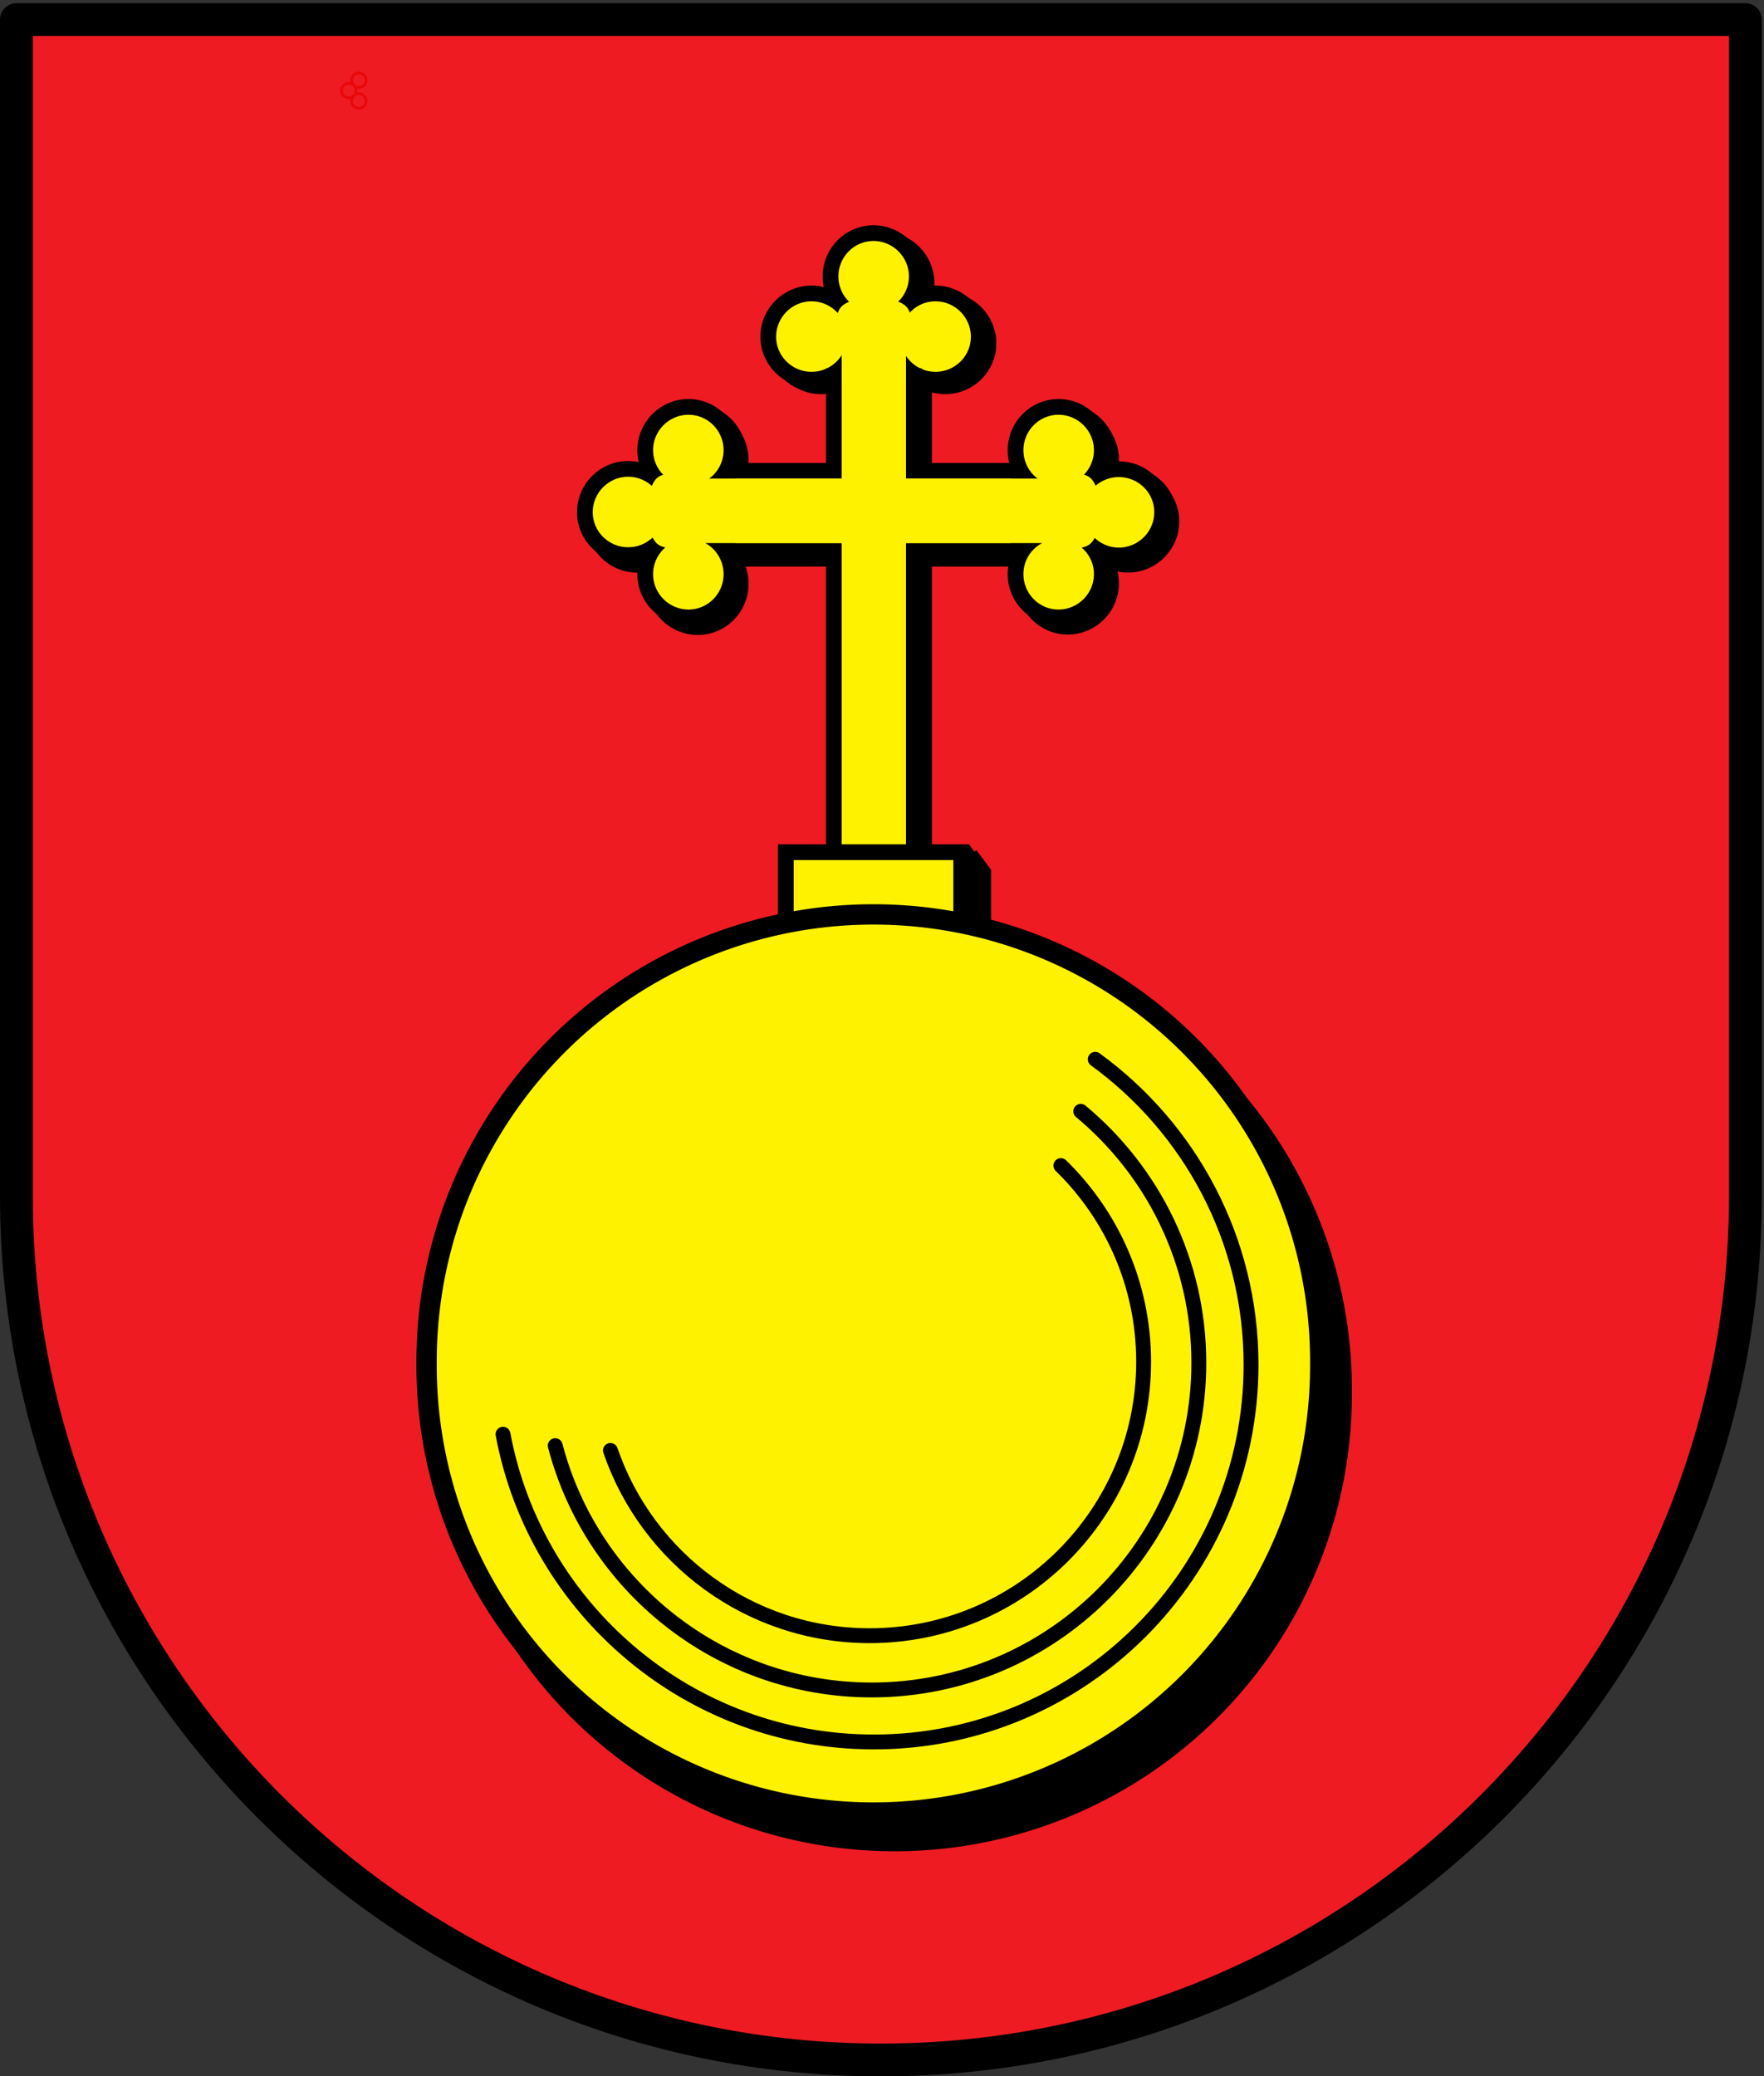
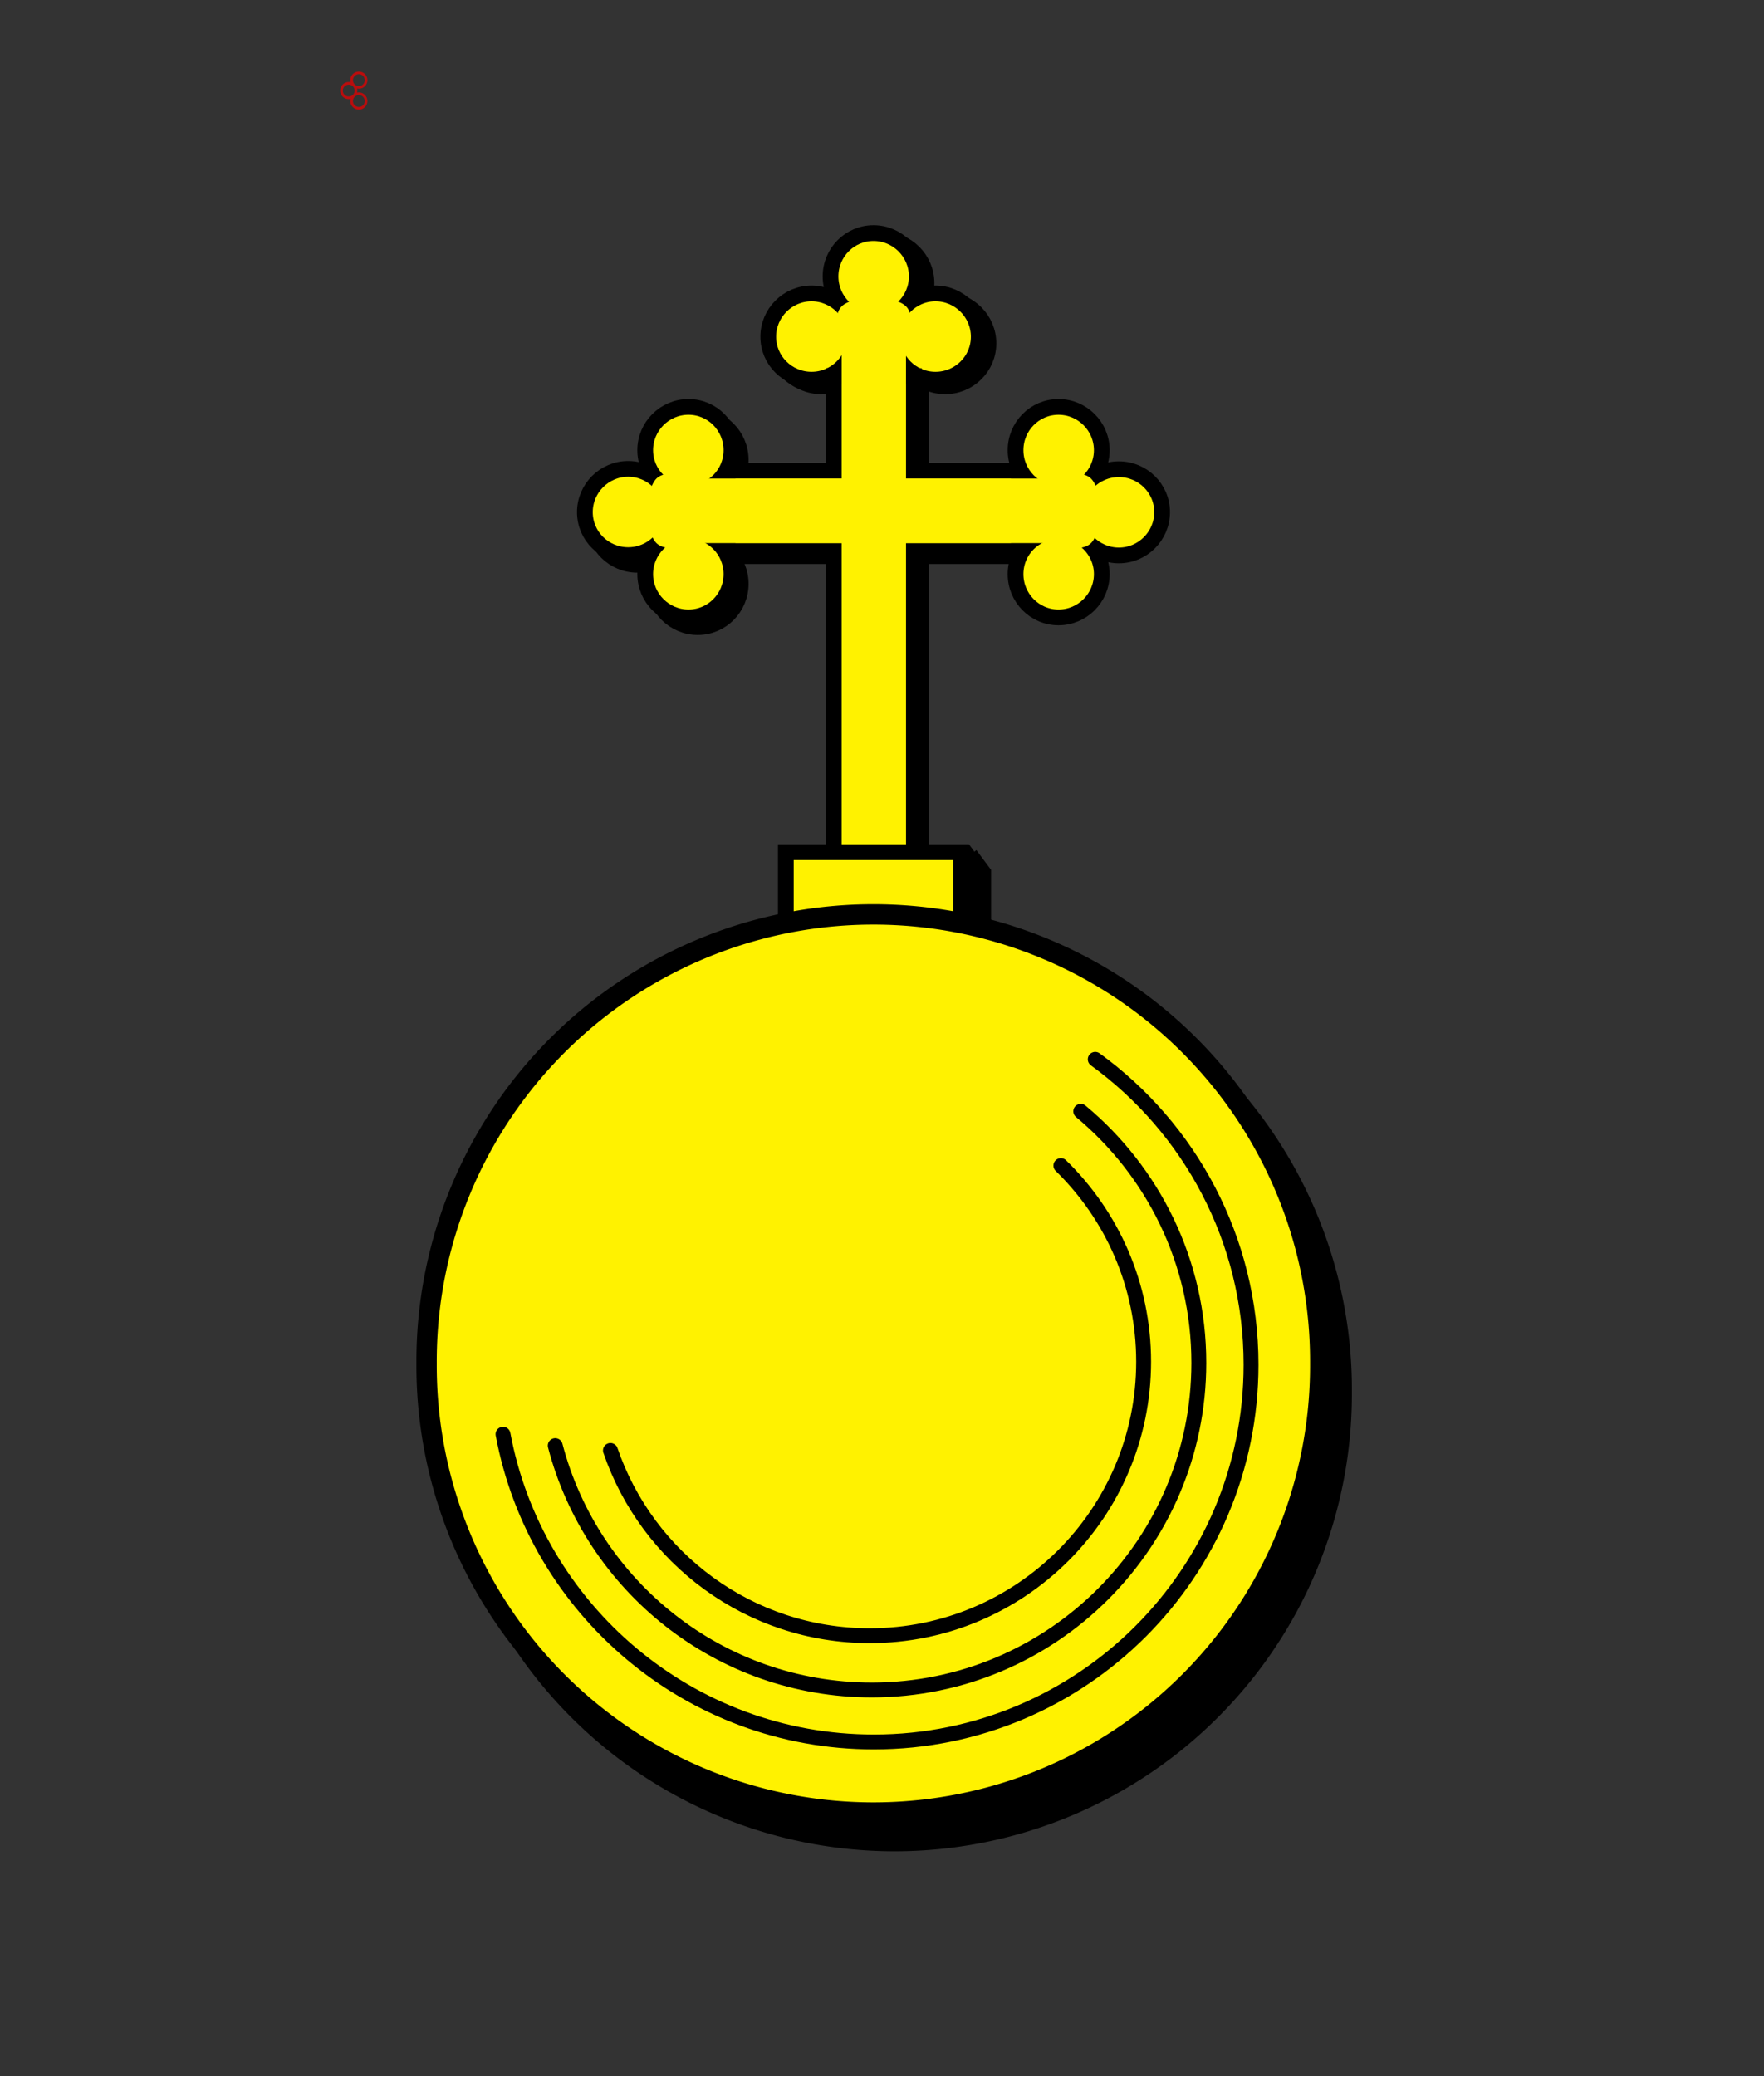
<svg xmlns="http://www.w3.org/2000/svg" viewBox="0 0 1000 1177">
  <rect x="0" y="0" width="1000" height="1177" fill="#333333" stroke="none" />
  <defs />
  <g stroke="#000" stroke-linecap="round">
-     <path fill="#ee1b23" stroke-linejoin="round" stroke-width="18.585" d="m9.296,674.748c-.007,1.054 0,2.127 0,3.183m980.149-666.83l-980.149-0-0,666.83c0,270.356 219.553,489.776 490.075,489.776 270.521,0 490.074-219.42 490.075-489.776 0-1.056 .007-2.129 0-3.183v-663.647z" />
    <g stroke-width="8.922">
      <path d="m552.714,488.311l4.661,6.25v71.896h-99.411l94.75-78.146z" />
      <g fill="#fff200">
        <path d="m558.85,193.878c0-13.512-11.024-24.535-24.535-24.535-13.512,0-24.35,11.024-24.35,24.535 0,13.512 10.838,24.35 24.35,24.35 13.512,0 24.535-10.838 24.535-24.35zm-35.13-34.201c0-13.512-11.024-24.535-24.535-24.535-13.512,0-24.35,11.024-24.35,24.535 0,13.512 10.838,24.535 24.35,24.535 13.512,0 24.535-11.024 24.535-24.535zm-35.13,34.201c0-13.512-11.024-24.535-24.535-24.535-13.512,0-24.535,11.024-24.535,24.535 0,13.512 11.024,24.35 24.535,24.35 13.512,0 24.535-10.838 24.535-24.35z" />
        <path d="m476.729,216.175v53.718h-60.223v45.353h60.223v224.165h45.353v-224.165h59.48v-45.353h-59.48v-53.718h-45.353z" />
-         <path d="m394.303,233.657c-13.512,0-24.535,11.024-24.535,24.535 0,13.512 11.024,24.35 24.535,24.35 13.512,0 24.35-10.838 24.35-24.35 0-13.512-10.838-24.535-24.35-24.535zm-34.201,35.13c-13.512,0-24.535,11.024-24.535,24.535 0,13.512 11.024,24.35 24.535,24.35 13.512,0 24.535-10.838 24.535-24.35 0-13.512-11.024-24.535-24.535-24.535zm34.201,35.13c-13.512,0-24.535,11.024-24.535,24.535 0,13.512 11.024,24.535 24.535,24.535 13.512,0 24.35-11.024 24.35-24.535 0-13.512-10.838-24.535-24.35-24.535z" />
-         <path d="m604.065,352.988c13.512,0 24.535-11.024 24.535-24.535 0-13.512-11.024-24.35-24.535-24.35-13.512,0-24.35,10.838-24.35,24.35 0,13.512 10.838,24.535 24.35,24.535zm34.201-35.13c13.512,0 24.535-11.024 24.535-24.535 0-13.512-11.024-24.35-24.535-24.35-13.512,0-24.535,10.838-24.535,24.35 0,13.512 11.024,24.535 24.535,24.535zm-34.201-35.13c13.512,0 24.535-11.024 24.535-24.535 0-13.512-11.024-24.535-24.535-24.535-13.512,0-24.35,11.024-24.35,24.535 0,13.512 10.838,24.535 24.35,24.535z" />
      </g>
    </g>
  </g>
  <path fill="#fff200" d="m481.123,176.679c-6.462,6.462 0,24.402 0,24.402v24.402 48.804h-52.497-26.248c0,0-19.586-6.663-26.248,0-6.662,6.662-6.662,29.904 0,36.567 6.663,6.662 26.248,0 26.248,0h26.248 52.497v222.909h35.311v-222.909h53.038 26.519c0,0 19.828,6.691 26.519,0 6.691-6.691 6.662-29.905 0-36.567-6.662-6.662-26.24,0-26.24,0h-26.24-52.481l.047-48.804 .024-24.402c0,0 6.482-17.937 .024-24.402-6.459-6.465-30.059-6.462-36.521,0z" />
  <g stroke-linecap="round">
    <path opacity=".747" fill="none" stroke="#e80000" stroke-width="1.5" d="m203.452,41.338c-2.272,0-4.125,1.853-4.125,4.125 0,2.272 1.853,4.094 4.125,4.094 2.272,0 4.094-1.822 4.094-4.094 0-2.272-1.822-4.125-4.094-4.125zm-5.75,5.906c-2.272,0-4.125,1.853-4.125,4.125 0,2.272 1.853,4.094 4.125,4.094 2.272,0 4.125-1.822 4.125-4.094 0-2.272-1.853-4.125-4.125-4.125zm5.75,5.906c-2.272,0-4.125,1.853-4.125,4.125 0,2.272 1.853,4.125 4.125,4.125 2.272,0 4.094-1.853 4.094-4.125 0-2.272-1.822-4.125-4.094-4.125z" />
    <g stroke="#000">
      <g stroke-width="8.922">
        <g fill="#fff200">
          <path d="m560.35,194.628c0-13.512-11.024-24.535-24.535-24.535-13.512,0-24.35,11.024-24.35,24.535 0,13.512 10.838,24.35 24.35,24.35 13.512,0 24.535-10.838 24.535-24.35zm-35.13-34.201c0-13.512-11.024-24.535-24.535-24.535-13.512,0-24.35,11.024-24.35,24.535 0,13.512 10.838,24.535 24.35,24.535 13.512,0 24.535-11.024 24.535-24.535zm-35.13,34.201c0-13.512-11.024-24.535-24.535-24.535-13.512,0-24.535,11.024-24.535,24.535 0,13.512 11.024,24.35 24.535,24.35 13.512,0 24.535-10.838 24.535-24.35z" />
          <path d="m395.553,236.157c-13.512,0-24.535,11.024-24.535,24.535 0,13.512 11.024,24.35 24.535,24.35 13.512,0 24.35-10.838 24.35-24.35 0-13.512-10.838-24.535-24.35-24.535zm-34.201,35.13c-13.512,0-24.535,11.024-24.535,24.535 0,13.512 11.024,24.35 24.535,24.35 13.512,0 24.535-10.838 24.535-24.35 0-13.512-11.024-24.535-24.535-24.535zm34.201,35.13c-13.512,0-24.535,11.024-24.535,24.535 0,13.512 11.024,24.535 24.535,24.535 13.512,0 24.35-11.024 24.35-24.535 0-13.512-10.838-24.535-24.35-24.535z" />
-           <path d="m478.479,217.675v53.718h-60.223v45.353h60.223v224.165h45.353v-224.165h59.48v-45.353h-59.48v-53.718h-45.353z" />
-           <path d="m605.315,355.238c13.512,0 24.535-11.024 24.535-24.535 0-13.512-11.024-24.35-24.535-24.35-13.512,0-24.35,10.838-24.35,24.35 0,13.512 10.838,24.535 24.35,24.535zm34.201-35.13c13.512,0 24.535-11.024 24.535-24.535 0-13.512-11.024-24.35-24.535-24.35-13.512,0-24.535,10.838-24.535,24.35 0,13.512 11.024,24.535 24.535,24.535zm-34.201-35.13c13.512,0 24.535-11.024 24.535-24.535 0-13.512-11.024-24.535-24.535-24.535-13.512,0-24.35,11.024-24.35,24.535 0,13.512 10.838,24.535 24.35,24.535z" />
        </g>
        <path d="m548.55,485.123l4.724,6.438v71.896h-99.411l94.688-78.333z" />
      </g>
      <path stroke-width="1.923" d="m159.123,145.195a40.942,40.942 0 1,1 -81.883,0 40.942,40.942 0 1,1 81.883,0z" transform="matrix(6.187 0 0 6.187 -224.056 -109.415)" />
      <g fill="#fff200" stroke-width="8.922">
        <path d="m554.85,190.878c0-13.512-11.024-24.535-24.535-24.535-13.512,0-24.35,11.024-24.35,24.535 0,13.512 10.838,24.35 24.35,24.35 13.512,0 24.535-10.838 24.535-24.35zm-35.13-34.201c0-13.512-11.024-24.535-24.535-24.535-13.512,0-24.35,11.024-24.35,24.535 0,13.512 10.838,24.535 24.35,24.535 13.512,0 24.535-11.024 24.535-24.535zm-35.13,34.201c0-13.512-11.024-24.535-24.535-24.535-13.512,0-24.535,11.024-24.535,24.535 0,13.512 11.024,24.35 24.535,24.35 13.512,0 24.535-10.838 24.535-24.35z" />
        <path d="m472.729,213.175v53.718h-60.223v45.353h60.223v224.165h45.353v-224.165h59.48v-45.353h-59.48v-53.718h-45.353z" />
        <path d="m390.303,230.657c-13.512,0-24.535,11.024-24.535,24.535 0,13.512 11.024,24.35 24.535,24.35 13.512,0 24.35-10.838 24.35-24.35 0-13.512-10.838-24.535-24.35-24.535zm-34.201,35.13c-13.512,0-24.535,11.024-24.535,24.535 0,13.512 11.024,24.35 24.535,24.35 13.512,0 24.535-10.838 24.535-24.35 0-13.512-11.024-24.535-24.535-24.535zm34.201,35.13c-13.512,0-24.535,11.024-24.535,24.535 0,13.512 11.024,24.535 24.535,24.535 13.512,0 24.35-11.024 24.35-24.535 0-13.512-10.838-24.535-24.35-24.535z" />
        <path d="m600.065,349.988c13.512,0 24.535-11.024 24.535-24.535 0-13.512-11.024-24.35-24.535-24.35-13.512,0-24.35,10.838-24.35,24.35 0,13.512 10.838,24.535 24.35,24.535zm34.201-35.13c13.512,0 24.535-11.024 24.535-24.535 0-13.512-11.024-24.35-24.535-24.35-13.512,0-24.535,10.838-24.535,24.35 0,13.512 11.024,24.535 24.535,24.535zm-34.201-35.13c13.512,0 24.535-11.024 24.535-24.535 0-13.512-11.024-24.535-24.535-24.535-13.512,0-24.35,11.024-24.35,24.535 0,13.512 10.838,24.535 24.35,24.535z" />
      </g>
    </g>
  </g>
  <path fill="#fff200" d="m477.123,173.679c-6.462,6.462 0,24.402 0,24.402v24.402 48.804h-52.497-26.248c0,0-19.586-6.663-26.248,0-6.662,6.662-6.662,29.904 0,36.567 6.663,6.662 26.248,0 26.248,0h26.248 52.497v222.909h35.311v-222.909h53.038 26.519c0,0 19.828,6.691 26.519,0 6.691-6.691 6.662-29.905 0-36.567-6.662-6.662-26.24,0-26.24,0h-26.24-52.481l.047-48.804 .024-24.402c0,0 6.482-17.937 .024-24.402-6.459-6.465-30.059-6.462-36.521,0z" />
  <g stroke="#000" stroke-linecap="round">
    <g fill="#fff200">
      <path stroke-width="8.922" d="m445.479,483.076h99.411v71.895h-99.411z" />
      <path stroke-width="1.864" d="m159.123,145.195a40.942,40.942 0 1,1 -81.883,0 40.942,40.942 0 1,1 81.883,0z" transform="matrix(6.187 0 0 6.187 -236.056 -125.415)" />
    </g>
    <g fill="none">
      <path stroke-width="8.429" d="m620.88,600.484c53.514,38.88 88.329,101.958 88.329,173.118v-0c0,118.043-95.8,213.845-213.839,213.845-104.578,0-191.701-75.199-210.211-174.439" />
      <path stroke-width="8.428" d="m601.402,660.722c28.937,28.212 46.913,67.614 46.913,111.189l-0-0c0,85.725-69.574,155.298-155.298,155.298-68.126,0-126.051-43.94-146.964-105.006" />
      <path stroke-width="8.429" d="m612.673,629.953c40.893,34.022 66.939,85.288 66.939,142.601h-0c0,102.354-83.07,185.424-185.424,185.424-86.149,0-158.637-58.848-179.431-138.512" />
    </g>
  </g>
</svg>